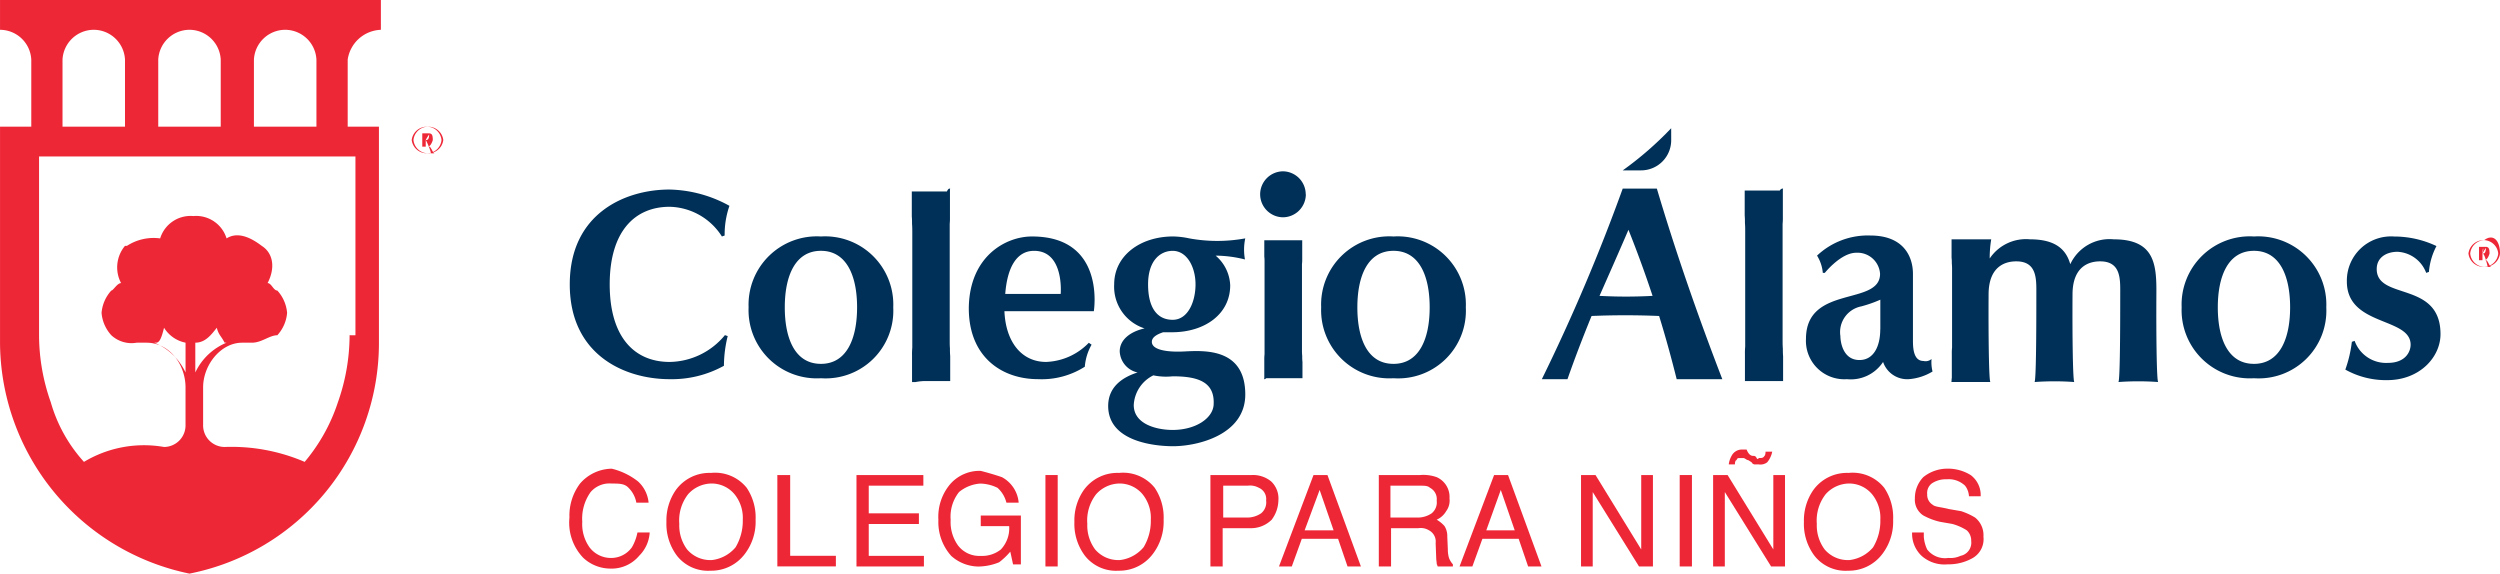
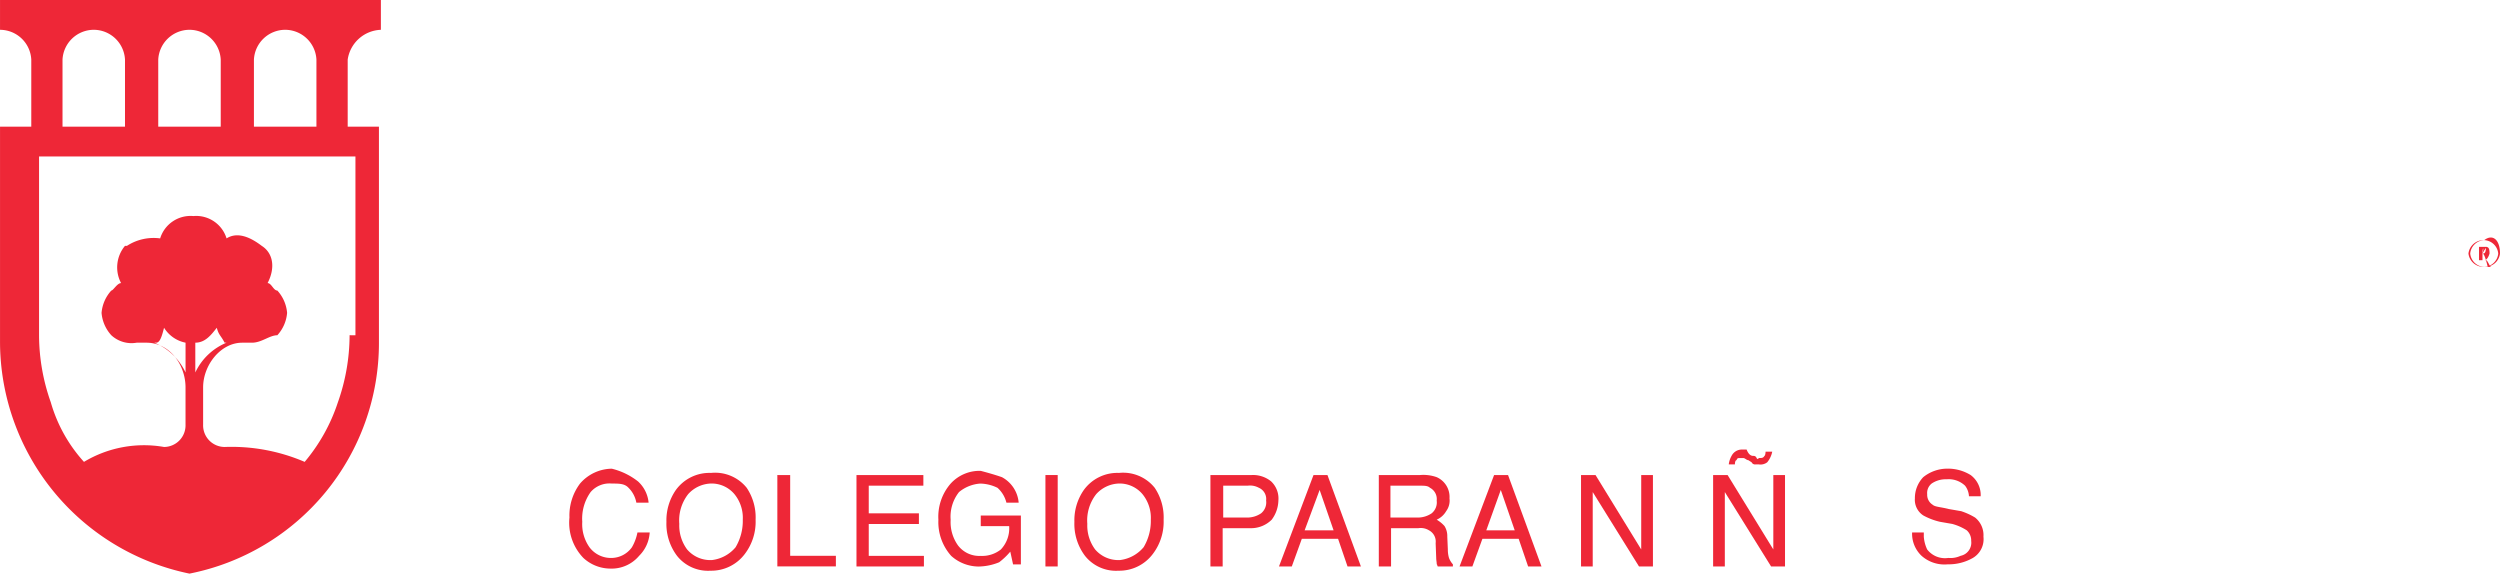
<svg xmlns="http://www.w3.org/2000/svg" id="Alamos_Colegio_para_niños" data-name="Alamos Colegio para niños" width="216.745" height="49.731" viewBox="0 0 216.745 49.731">
  <g id="Logotipo-Alamos" transform="translate(49.395 11.119)">
    <g id="R-Texto" transform="translate(164.615 9.474)">
      <path id="Trazado_508" data-name="Trazado 508" d="M-4652.448-1550.74c.151,0,.3,0,.3-.58.15,0,0,0-.3.58.151-.58,0-.58,0,0h0m0,0h0v.58h-.3v-1.16h.455c.305,0,.457,0,.457.58,0,0-.152.58-.457.58h.154c.151,0,.3.58.456.58h-.306c-.151-.58-.3-1.16-.455-1.16Zm-1.064,0a1.278,1.278,0,0,0,1.215,1.16,1.278,1.278,0,0,0,1.216-1.16,1.279,1.279,0,0,0-1.216-1.16,1.278,1.278,0,0,0-1.215,1.16m2.584,0a1.317,1.317,0,0,1-1.369,1.16,1.316,1.316,0,0,1-1.367-1.16,1.317,1.317,0,0,1,1.367-1.16c.761-.58,1.369,0,1.369,1.16" transform="translate(4653.664 1552.127)" fill="#ee2737" />
    </g>
    <g id="Colegio-Álamos" transform="translate(0 0)">
-       <path id="Trazado_509" data-name="Trazado 509" d="M-4542.764-1250.035l.24.083a11,11,0,0,0-.327,2.574,9.318,9.318,0,0,1-4.7,1.162c-3.875,0-8.665-2.076-8.665-8.22s4.79-8.221,8.643-8.221a11.155,11.155,0,0,1,5.2,1.412,7.551,7.551,0,0,0-.415,2.574l-.238.083a5.506,5.506,0,0,0-4.528-2.574c-3.048,0-5.2,2.159-5.2,6.726s2.134,6.726,5.2,6.726A6.321,6.321,0,0,0-4542.764-1250.035Zm106.347,3.819h0c0-.083.022-.083,0,0h0l.022-.083h0v-2.076a5.253,5.253,0,0,1,.021-.581v-6.726a5.255,5.255,0,0,0-.021-.581,3.7,3.7,0,0,0-.022-.5v-1.578h3.438a9.744,9.744,0,0,0-.131,1.661,3.782,3.782,0,0,1,3.5-1.661c2.243,0,3.135.913,3.485,2.159a3.749,3.749,0,0,1,3.765-2.159c3.549,0,3.722,2.159,3.7,4.733-.021,3.4.021,7.474.153,7.639a23.79,23.79,0,0,0-3.44,0c.131-.249.153-4.235.153-7.639,0-1.245.087-2.823-1.742-2.823-.74,0-2.373.249-2.394,2.823-.022,3.4.021,7.474.151,7.639a23.79,23.79,0,0,0-3.44,0c.131-.249.152-4.235.152-7.639,0-1.245.087-2.823-1.74-2.823-.74,0-2.375.249-2.4,2.823-.021,3.4.021,7.474.153,7.639h-3.376c.026-.248.026-.248,0-.248Zm-59.606,0h0l.021-.083h0v-1.578a3.781,3.781,0,0,1,.022-.5v-7.971a3.786,3.786,0,0,0-.022-.5v-1.412h3.288v1.578a3.7,3.7,0,0,1-.022.5v7.39a5.8,5.8,0,0,0,.022.581,3.875,3.875,0,0,0,.021.5v1.412h-3.134c-.11.083-.153.083-.2.083Zm45-16.524h0l-.021.083h0v2.325a5.907,5.907,0,0,1-.022.664v10.048c0,.249,0,.5.022.747,0,.249,0,.415.021.664v2.159h-3.308v-2.325a5.786,5.786,0,0,1,.022-.664V-1259c0-.249,0-.5-.022-.747,0-.249,0-.415-.021-.664v-2.159h3.046A.286.286,0,0,1-4451.025-1262.74Zm-72.21,0h0l-.022.083h0v2.325a6.041,6.041,0,0,1-.021.664v10.048c0,.249,0,.5.021.747a6.568,6.568,0,0,0,.022.664v2.159h-1.959a4.433,4.433,0,0,0-1.044.083h-.306v-2.325a5.907,5.907,0,0,1,.022-.664v-9.964c0-.249,0-.5-.022-.748,0-.249,0-.415-.021-.664v-2.159h3.047C-4523.409-1262.74-4523.324-1262.74-4523.236-1262.74Zm25.558,6.145a10.67,10.67,0,0,0-2.546-.332,3.551,3.551,0,0,1,1.263,2.574c0,2.491-2.2,4.069-5.051,4.069h-.763c-.5.166-.979.415-.979.83,0,.747,1.48.913,2.9.83,1.741-.083,5.2-.249,5.2,3.736,0,3.488-4.113,4.484-6.269,4.484-.739,0-5.617-.083-5.617-3.488,0-1.661,1.241-2.491,2.547-2.906a1.958,1.958,0,0,1-1.546-1.827c0-1.079,1.022-1.744,2.155-1.993a3.794,3.794,0,0,1-2.636-3.82c0-2.491,2.265-4.152,5.117-4.152a7.286,7.286,0,0,1,1.392.166,13.41,13.41,0,0,0,4.856,0A4.665,4.665,0,0,0-4497.678-1256.6Zm-6.27,5.231c1.33,0,1.981-1.577,1.981-3.072s-.74-2.906-1.981-2.906c-1.066,0-2.133.831-2.133,2.906S-4505.254-1251.364-4503.948-1251.364Zm-1.675,4.816a3.037,3.037,0,0,0-1.7,2.574c0,1.661,1.982,2.159,3.375,2.159,1.981,0,3.461-1,3.549-2.159.132-1.993-1.328-2.491-3.549-2.491A5.438,5.438,0,0,1-4505.623-1246.548Zm111.244-11.21a5.775,5.775,0,0,0-.654,2.242l-.239.083a2.8,2.8,0,0,0-2.481-1.827c-.979,0-1.807.5-1.807,1.495,0,2.741,5.53,1,5.53,5.647,0,1.993-1.808,3.985-4.617,3.985a7.2,7.2,0,0,1-3.635-.914,10.864,10.864,0,0,0,.566-2.408l.24-.083a2.9,2.9,0,0,0,2.873,1.91c1.568,0,1.982-1,1.982-1.577,0-2.408-5.528-1.578-5.528-5.48a3.833,3.833,0,0,1,4.113-3.9A8.561,8.561,0,0,1-4394.379-1257.758Zm-121.759-.83c6.421,0,5.354,6.477,5.354,6.477h-7.751c.11,2.657,1.481,4.4,3.616,4.4a5.412,5.412,0,0,0,3.7-1.661l.24.166a4.606,4.606,0,0,0-.587,1.91,6.951,6.951,0,0,1-4.049,1.079c-3.134,0-6.009-1.91-6.009-6.144C-4521.581-1256.844-4518.447-1258.589-4516.139-1258.589Zm2.481,4.982s.326-3.737-2.308-3.737c-1.546,0-2.329,1.494-2.5,3.737Zm75.5,5.647a3.392,3.392,0,0,0,.087,1.079,4.651,4.651,0,0,1-2.069.664,2.209,2.209,0,0,1-2.219-1.494,3.345,3.345,0,0,1-3.135,1.494,3.328,3.328,0,0,1-3.55-3.487c0-4.733,6.424-2.823,6.424-5.647a1.961,1.961,0,0,0-2.069-1.827c-1.328,0-2.721,1.744-2.721,1.744h-.174a3.37,3.37,0,0,0-.5-1.495,6.411,6.411,0,0,1,4.615-1.744c2.962,0,3.7,1.91,3.7,3.322v5.729c0,.581,0,1.827.915,1.827A.783.783,0,0,0-4438.16-1247.96Zm-4.44-2.574v-2.574a10.99,10.99,0,0,1-1.656.581,2.271,2.271,0,0,0-1.806,2.574c0,.415.175,2.076,1.655,2.076C-4443.187-1247.876-4442.6-1249.039-4442.6-1250.534Zm-13.693,4.318h-3.962c-.457-1.826-.957-3.653-1.523-5.48-1.96-.083-3.918-.083-5.857,0q-1.175,2.865-2.089,5.48h-2.222a163.437,163.437,0,0,0,7.012-16.524h2.96C-4460.365-1257.343-4458.47-1251.862-4456.293-1246.216Zm-10.646-7.224a42.278,42.278,0,0,0,4.594,0q-.947-2.865-2.091-5.729C-4465.284-1257.177-4466.133-1255.267-4466.939-1253.44Zm-67.508-5.149a5.91,5.91,0,0,1,6.27,6.145,5.867,5.867,0,0,1-6.27,6.145,5.911,5.911,0,0,1-6.271-6.145A5.923,5.923,0,0,1-4534.447-1258.589Zm0,11.044c2.22,0,3.134-2.159,3.134-4.9s-.914-4.9-3.134-4.9-3.134,2.159-3.134,4.9S-4536.669-1247.545-4534.447-1247.545Zm124.241-11.044a5.91,5.91,0,0,1,6.271,6.145,5.867,5.867,0,0,1-6.271,6.145,5.91,5.91,0,0,1-6.269-6.145A5.91,5.91,0,0,1-4410.207-1258.589Zm0,11.044c2.221,0,3.134-2.159,3.134-4.9s-.913-4.9-3.134-4.9-3.135,2.159-3.135,4.9S-4412.427-1247.545-4410.207-1247.545Zm-74.6-11.044a5.91,5.91,0,0,1,6.27,6.145,5.867,5.867,0,0,1-6.27,6.145,5.911,5.911,0,0,1-6.271-6.145A5.911,5.911,0,0,1-4484.812-1258.589Zm0,11.044c2.22,0,3.135-2.159,3.135-4.9s-.915-4.9-3.135-4.9-3.134,2.159-3.134,4.9S-4487.034-1247.545-4484.812-1247.545Zm-7.6-14.7a2,2,0,0,1-1.98,1.993,2,2,0,0,1-1.982-1.993,2,2,0,0,1,1.982-1.993A2,2,0,0,1-4492.41-1262.242Zm31.675-4.733a2.613,2.613,0,0,1-2.634,2.658h-1.567a29.21,29.21,0,0,0,4.2-3.654Z" transform="translate(4556.219 1267.971)" fill="#003057" fill-rule="evenodd" />
-     </g>
+       </g>
  </g>
  <g id="Tagline" transform="translate(49.371 38.973)">
    <g id="Grupo_252" data-name="Grupo 252" transform="translate(0 1.659)">
      <path id="Trazado_510" data-name="Trazado 510" d="M-4537.465-1167.119a2.84,2.84,0,0,1,.918,1.843h-1.062a2.411,2.411,0,0,0-.678-1.29c-.337-.368-.821-.368-1.448-.368a2.159,2.159,0,0,0-1.837.737,3.964,3.964,0,0,0-.726,2.58,3.475,3.475,0,0,0,.629,2.212,2.324,2.324,0,0,0,1.885.922,2.206,2.206,0,0,0,1.788-.922,4.072,4.072,0,0,0,.482-1.29h1.063a3.1,3.1,0,0,1-.918,2.027,3.114,3.114,0,0,1-2.512,1.106,3.463,3.463,0,0,1-2.32-.922,4.392,4.392,0,0,1-1.208-3.5,4.609,4.609,0,0,1,.918-2.948,3.694,3.694,0,0,1,2.754-1.29A5.971,5.971,0,0,1-4537.465-1167.119Z" transform="translate(4543.408 1168.225)" fill="#ee2737" />
    </g>
    <g id="Grupo_253" data-name="Grupo 253" transform="translate(8.407 2.027)">
      <path id="Trazado_511" data-name="Trazado 511" d="M-4533.193-1166.792a4.6,4.6,0,0,1,.772,2.765,4.6,4.6,0,0,1-.918,2.948,3.629,3.629,0,0,1-2.995,1.475,3.425,3.425,0,0,1-2.9-1.29,4.606,4.606,0,0,1-.918-2.948,4.617,4.617,0,0,1,.821-2.765,3.6,3.6,0,0,1,3.045-1.475A3.511,3.511,0,0,1-4533.193-1166.792Zm-.966,5.161a4.474,4.474,0,0,0,.627-2.4,3.243,3.243,0,0,0-.725-2.212,2.589,2.589,0,0,0-1.98-.921,2.772,2.772,0,0,0-2.029.921,3.711,3.711,0,0,0-.771,2.58,3.481,3.481,0,0,0,.676,2.212,2.642,2.642,0,0,0,2.175.922A3.165,3.165,0,0,0-4534.159-1161.632Z" transform="translate(4540.152 1168.083)" fill="#ee2737" />
    </g>
    <g id="Grupo_254" data-name="Grupo 254" transform="translate(18.023 2.212)">
      <path id="Trazado_512" data-name="Trazado 512" d="M-4536.382-1168.011h1.063v7h3.962v.922h-5.075v-7.926Z" transform="translate(4536.432 1168.011)" fill="#ee2737" />
    </g>
    <g id="Grupo_255" data-name="Grupo 255" transform="translate(24.885 2.212)">
      <path id="Trazado_513" data-name="Trazado 513" d="M-4533.726-1168.011h5.751v.922h-4.735v2.4h4.348v.921h-4.348v2.764h4.783v.922h-5.847v-7.926Z" transform="translate(4533.773 1168.011)" fill="#ee2737" />
    </g>
    <g id="Grupo_256" data-name="Grupo 256" transform="translate(31.989 1.844)">
      <path id="Trazado_514" data-name="Trazado 514" d="M-4525.517-1167.6a2.769,2.769,0,0,1,1.449,2.212h-1.062a2.549,2.549,0,0,0-.773-1.29,3.551,3.551,0,0,0-1.5-.368,3.229,3.229,0,0,0-1.837.737,3.433,3.433,0,0,0-.725,2.4,3.477,3.477,0,0,0,.627,2.212,2.317,2.317,0,0,0,1.982.921,2.6,2.6,0,0,0,1.739-.553,2.661,2.661,0,0,0,.724-2.027h-2.463v-.922h3.479v4.239h-.677l-.241-1.106a5.9,5.9,0,0,1-.967.922,4.857,4.857,0,0,1-1.787.369,3.582,3.582,0,0,1-2.368-.922,4.394,4.394,0,0,1-1.111-3.133,4.372,4.372,0,0,1,1.062-3.133,3.385,3.385,0,0,1,2.61-1.106C-4526.677-1167.97-4526.048-1167.786-4525.517-1167.6Z" transform="translate(4531.025 1168.154)" fill="#ee2737" />
    </g>
    <g id="Grupo_257" data-name="Grupo 257" transform="translate(41.266 2.212)">
      <path id="Trazado_515" data-name="Trazado 515" d="M-4527.434-1168.011h1.063v7.926h-1.063Z" transform="translate(4527.434 1168.011)" fill="#ee2737" />
    </g>
    <g id="Grupo_258" data-name="Grupo 258" transform="translate(43.779 2.027)">
      <path id="Trazado_516" data-name="Trazado 516" d="M-4519.5-1166.792a4.6,4.6,0,0,1,.773,2.765,4.606,4.606,0,0,1-.918,2.948,3.631,3.631,0,0,1-3,1.475,3.422,3.422,0,0,1-2.9-1.29,4.6,4.6,0,0,1-.918-2.948,4.6,4.6,0,0,1,.821-2.765,3.593,3.593,0,0,1,3.043-1.475A3.509,3.509,0,0,1-4519.5-1166.792Zm-.966,5.161a4.457,4.457,0,0,0,.628-2.4,3.243,3.243,0,0,0-.724-2.212,2.594,2.594,0,0,0-1.981-.921,2.77,2.77,0,0,0-2.028.921,3.707,3.707,0,0,0-.773,2.58,3.487,3.487,0,0,0,.676,2.212,2.647,2.647,0,0,0,2.176.922A3.168,3.168,0,0,0-4520.47-1161.632Z" transform="translate(4526.461 1168.083)" fill="#ee2737" />
    </g>
    <g id="Grupo_259" data-name="Grupo 259" transform="translate(55.571 2.212)">
      <path id="Trazado_517" data-name="Trazado 517" d="M-4521.85-1168.011h3.527a2.471,2.471,0,0,1,1.692.553,2.042,2.042,0,0,1,.627,1.659,2.885,2.885,0,0,1-.579,1.659,2.536,2.536,0,0,1-1.788.737h-2.464v3.318h-1.062v-7.926Zm4.155,1.106a1.582,1.582,0,0,0-.966-.184h-2.127v2.764h2.127a2.135,2.135,0,0,0,1.158-.368,1.217,1.217,0,0,0,.435-1.106A1.064,1.064,0,0,0-4517.694-1166.906Z" transform="translate(4521.896 1168.011)" fill="#ee2737" />
    </g>
    <g id="Grupo_260" data-name="Grupo 260" transform="translate(61.512 2.212)">
      <path id="Trazado_518" data-name="Trazado 518" d="M-4516.6-1168.011h1.209l2.9,7.926h-1.16l-.821-2.4h-3.141l-.87,2.4h-1.111Zm1.74,4.792-1.209-3.5-1.3,3.5Z" transform="translate(4519.596 1168.011)" fill="#ee2737" />
    </g>
    <g id="Grupo_261" data-name="Grupo 261" transform="translate(70.113 2.212)">
      <path id="Trazado_519" data-name="Trazado 519" d="M-4516.268-1168.011h3.624a3.451,3.451,0,0,1,1.45.184,1.872,1.872,0,0,1,1.111,1.843,1.542,1.542,0,0,1-.29,1.106,1.784,1.784,0,0,1-.821.738,2.79,2.79,0,0,1,.678.553,1.638,1.638,0,0,1,.241.921l.048,1.106a2.516,2.516,0,0,0,.1.737,1.7,1.7,0,0,0,.338.553v.185h-1.3c-.05,0-.05-.185-.1-.185,0-.184-.047-.368-.047-.553l-.048-1.29a1.1,1.1,0,0,0-.579-1.106,1.359,1.359,0,0,0-.918-.185h-2.369v3.318h-1.062v-7.926Zm3.479,3.686a2.142,2.142,0,0,0,1.16-.368,1.219,1.219,0,0,0,.436-1.106,1.1,1.1,0,0,0-.58-1.105c-.193-.184-.483-.184-.87-.184h-2.561v2.764h2.416Z" transform="translate(4516.268 1168.011)" fill="#ee2737" />
    </g>
    <g id="Grupo_262" data-name="Grupo 262" transform="translate(77.168 2.212)">
      <path id="Trazado_520" data-name="Trazado 520" d="M-4510.541-1168.011h1.209l2.9,7.926h-1.159l-.821-2.4h-3.142l-.87,2.4h-1.112Zm1.788,4.792-1.208-3.5-1.256,3.5Z" transform="translate(4513.537 1168.011)" fill="#ee2737" />
    </g>
    <g id="Grupo_263" data-name="Grupo 263" transform="translate(87.701 2.212)">
      <path id="Trazado_521" data-name="Trazado 521" d="M-4509.458-1168.011h1.256l3.961,6.451v-6.451h1.016v7.926h-1.208l-4.012-6.451v6.451h-1.014v-7.926Z" transform="translate(4509.459 1168.011)" fill="#ee2737" />
    </g>
    <g id="Grupo_264" data-name="Grupo 264" transform="translate(96.255 2.212)">
-       <path id="Trazado_522" data-name="Trazado 522" d="M-4506.148-1168.011h1.062v7.926h-1.062Z" transform="translate(4506.148 1168.011)" fill="#ee2737" />
-     </g>
+       </g>
    <g id="Grupo_265" data-name="Grupo 265" transform="translate(99.152)">
      <path id="Trazado_523" data-name="Trazado 523" d="M-4505.026-1166.655h1.256l3.963,6.451v-6.451h1.014v7.925H-4500l-4.011-6.451v6.451h-1.015v-7.925Zm3.48-1.659a.271.271,0,0,1,.289.184c.1.184.145,0,.242,0,.194,0,.338,0,.436-.184.047,0,.1-.184.1-.369h.579a2.081,2.081,0,0,1-.435.922.955.955,0,0,1-.724.185h-.291a.329.329,0,0,1-.338-.185l-.289-.184c-.146,0-.29-.184-.435-.184h-.291c-.145,0-.242,0-.29.184-.1,0-.145.184-.145.369h-.531a1.915,1.915,0,0,1,.241-.737,1,1,0,0,1,.918-.553h.388Q-4501.909-1168.314-4501.546-1168.314Z" transform="translate(4505.027 1168.867)" fill="#ee2737" />
    </g>
    <g id="Grupo_266" data-name="Grupo 266" transform="translate(107.03 2.027)">
-       <path id="Trazado_524" data-name="Trazado 524" d="M-4495.019-1166.792a4.591,4.591,0,0,1,.772,2.765,4.614,4.614,0,0,1-.917,2.948,3.635,3.635,0,0,1-3,1.475,3.424,3.424,0,0,1-2.9-1.29,4.606,4.606,0,0,1-.918-2.948,4.617,4.617,0,0,1,.821-2.765,3.6,3.6,0,0,1,3.045-1.475A3.509,3.509,0,0,1-4495.019-1166.792Zm-.966,5.161a4.466,4.466,0,0,0,.629-2.4,3.241,3.241,0,0,0-.726-2.212,2.591,2.591,0,0,0-1.98-.921,2.772,2.772,0,0,0-2.029.921,3.712,3.712,0,0,0-.773,2.58,3.482,3.482,0,0,0,.678,2.212,2.64,2.64,0,0,0,2.173.922A3.166,3.166,0,0,0-4495.984-1161.632Z" transform="translate(4501.977 1168.083)" fill="#ee2737" />
-     </g>
+       </g>
    <g id="Grupo_267" data-name="Grupo 267" transform="translate(116.405 1.658)">
      <path id="Trazado_525" data-name="Trazado 525" d="M-4497.336-1162.327a3.11,3.11,0,0,0,.291,1.106,1.947,1.947,0,0,0,1.836.737,2.077,2.077,0,0,0,1.063-.184,1.159,1.159,0,0,0,.918-1.29,1.181,1.181,0,0,0-.387-.922,4.511,4.511,0,0,0-1.257-.553l-1.062-.184a5.645,5.645,0,0,1-1.45-.553,1.618,1.618,0,0,1-.725-1.474,2.629,2.629,0,0,1,.725-1.843,3.32,3.32,0,0,1,2.029-.737,3.758,3.758,0,0,1,2.079.553,2.159,2.159,0,0,1,.87,1.843h-1.015a1.639,1.639,0,0,0-.339-.921,2.063,2.063,0,0,0-1.595-.553,2.159,2.159,0,0,0-1.3.368,1.043,1.043,0,0,0-.387.922,1.011,1.011,0,0,0,.482.921c.194.185.677.185,1.4.369l1.063.184a5.819,5.819,0,0,1,1.208.553,1.956,1.956,0,0,1,.724,1.659,1.89,1.89,0,0,1-.918,1.843,4.22,4.22,0,0,1-2.175.553,2.987,2.987,0,0,1-2.271-.737,2.641,2.641,0,0,1-.821-2.027h1.014Z" transform="translate(4498.35 1168.225)" fill="#ee2737" />
    </g>
  </g>
  <g id="Escudo-Álamos" transform="translate(0 0)">
    <g id="Escudo" transform="translate(0 0)">
      <path id="Trazado_526" data-name="Trazado 526" d="M-4551.958-1511.938v-2.584c.848,0,1.356-.646,1.863-1.292.17.646.339.646.677,1.292h.171a5.168,5.168,0,0,0-2.711,2.584m13.376-3.229a17.552,17.552,0,0,1-1.014,5.813,15.525,15.525,0,0,1-2.88,5.167,16.067,16.067,0,0,0-6.943-1.292,1.875,1.875,0,0,1-1.862-1.937v-3.229c0-1.937,1.524-3.875,3.387-3.875h.847c.846,0,1.522-.646,2.2-.646a3.269,3.269,0,0,0,.847-1.938,3.267,3.267,0,0,0-.847-1.937c-.337,0-.507-.646-.846-.646.677-1.292.509-2.584-.507-3.229-.846-.646-2.033-1.292-3.048-.646a2.755,2.755,0,0,0-2.878-1.937h0a2.757,2.757,0,0,0-2.88,1.937,4.241,4.241,0,0,0-2.878.646h-.17a2.907,2.907,0,0,0-.339,3.229c-.34,0-.677.646-.847.646a3.267,3.267,0,0,0-.846,1.937,3.268,3.268,0,0,0,.846,1.938,2.579,2.579,0,0,0,2.2.646h.846c2.034,0,3.388,1.937,3.388,3.875h0v3.229a1.875,1.875,0,0,1-1.862,1.937,10.1,10.1,0,0,0-6.943,1.292,13.006,13.006,0,0,1-2.877-5.167,17.492,17.492,0,0,1-1.017-5.812v-15.5h27.43v15.5Zm-14.222,3.229a5.16,5.16,0,0,0-2.71-2.584h.171c.338,0,.508-.646.676-1.292a2.838,2.838,0,0,0,1.863,1.292Zm-10.667-27.126a2.721,2.721,0,0,1,2.709-2.584,2.721,2.721,0,0,1,2.708,2.584v5.813h-5.417Zm8.3,0a2.72,2.72,0,0,1,2.709-2.584,2.721,2.721,0,0,1,2.708,2.584v5.813h-5.417Zm8.295,0a2.721,2.721,0,0,1,2.71-2.584,2.721,2.721,0,0,1,2.709,2.584v5.813h-5.419Zm11.007-2.583v-2.584h-33.02v2.584a2.721,2.721,0,0,1,2.71,2.584v5.813h-2.71v18.729a20.55,20.55,0,0,0,16.427,20.021,20.38,20.38,0,0,0,16.424-20.021v-18.729h-2.709v-5.813a3.018,3.018,0,0,1,2.878-2.584" transform="translate(4568.891 1544.231)" fill="#ee2737" />
    </g>
    <g id="R-Escudo" transform="translate(35.694 10.984)">
-       <path id="Trazado_527" data-name="Trazado 527" d="M-4570.755-1523.652c.154,0,.3,0,.3-.576.152,0,0,0-.3.576h0m0,0h0v.577h-.3v-1.153h.458c.3,0,.456,0,.456.576,0,0-.152.577-.456.577h.151c.152,0,.306.576.456.576h-.3a6.336,6.336,0,0,0-.457-1.153Zm-1.064,0a1.275,1.275,0,0,0,1.216,1.153,1.275,1.275,0,0,0,1.217-1.153,1.276,1.276,0,0,0-1.217-1.153,1.277,1.277,0,0,0-1.216,1.153m2.586,0a1.314,1.314,0,0,1-1.368,1.153,1.315,1.315,0,0,1-1.37-1.153,1.315,1.315,0,0,1,1.37-1.153,1.314,1.314,0,0,1,1.368,1.153" transform="translate(4571.971 1524.806)" fill="#ee2737" />
-     </g>
+       </g>
  </g>
</svg>